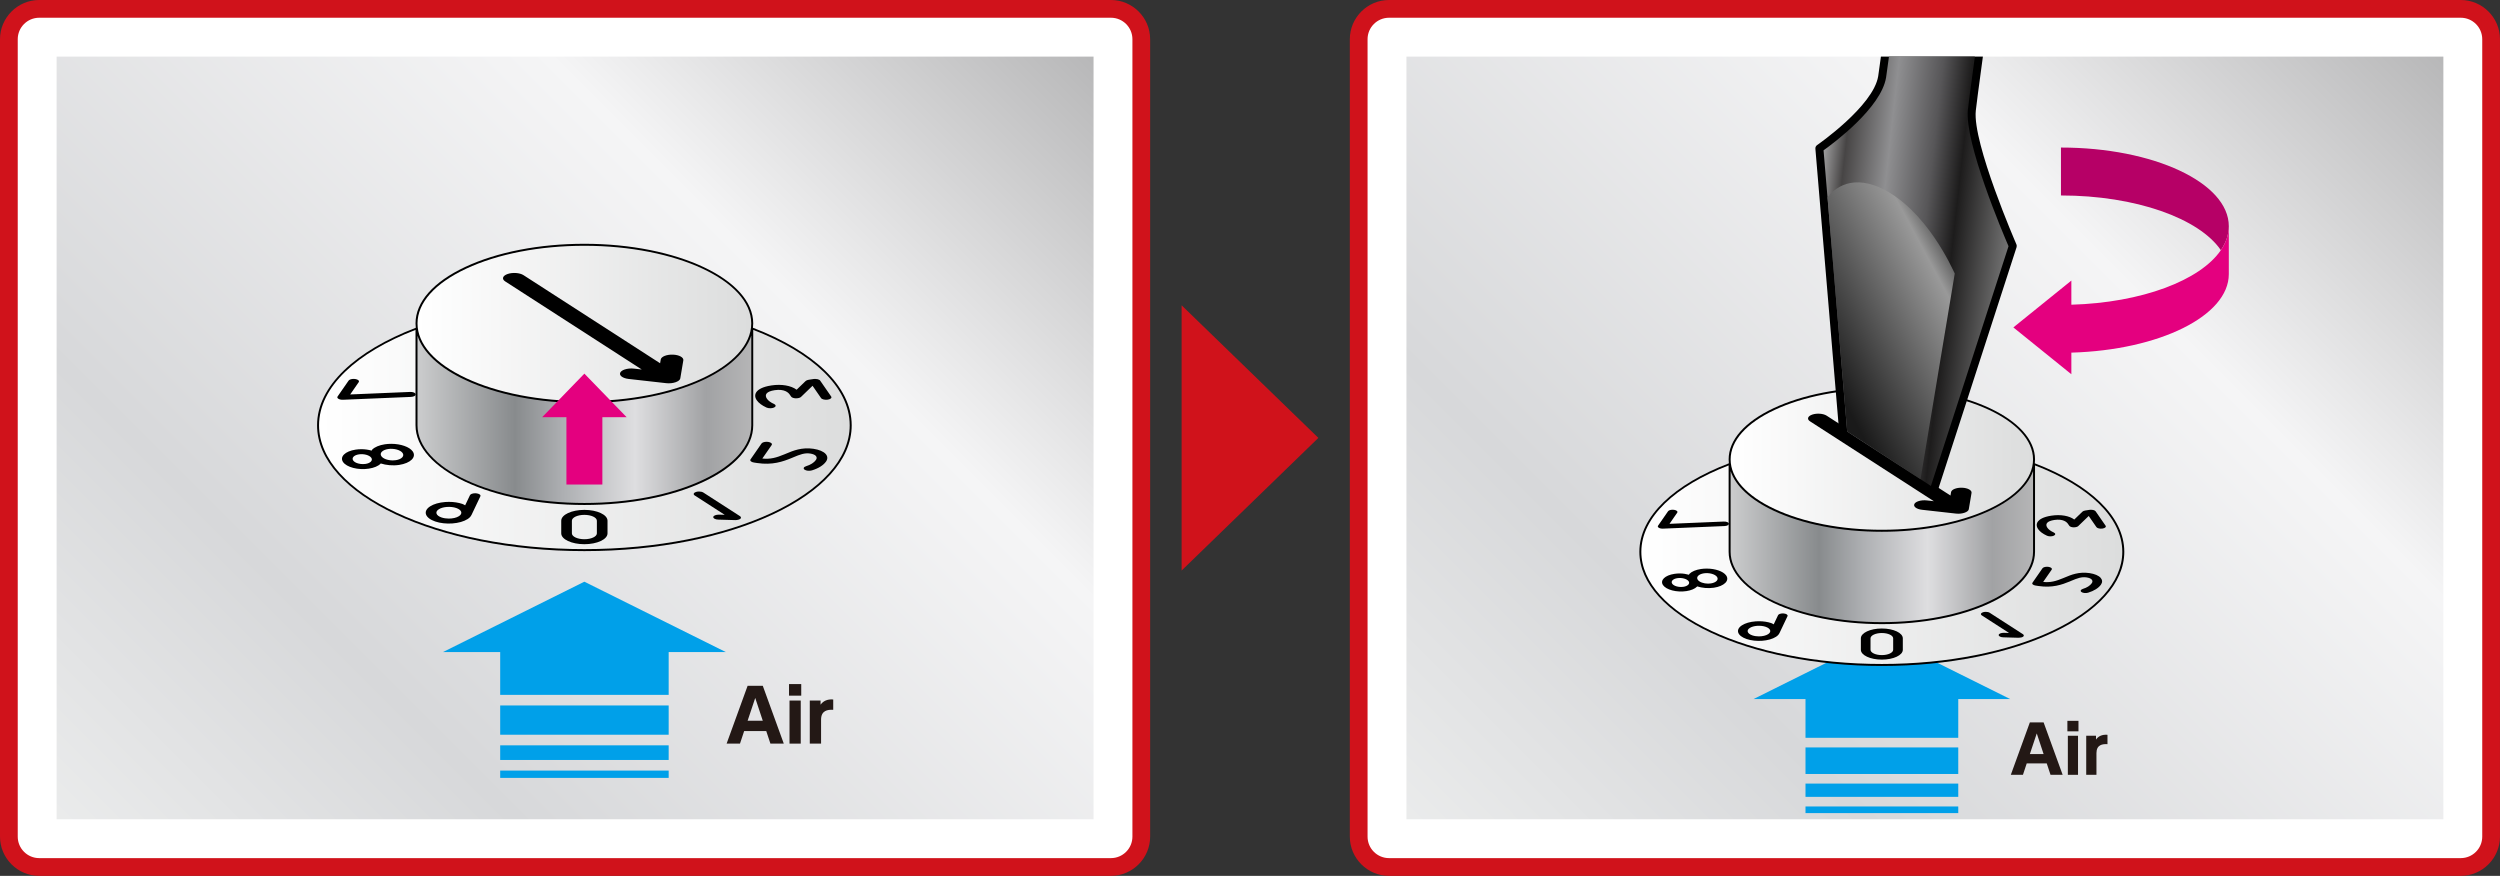
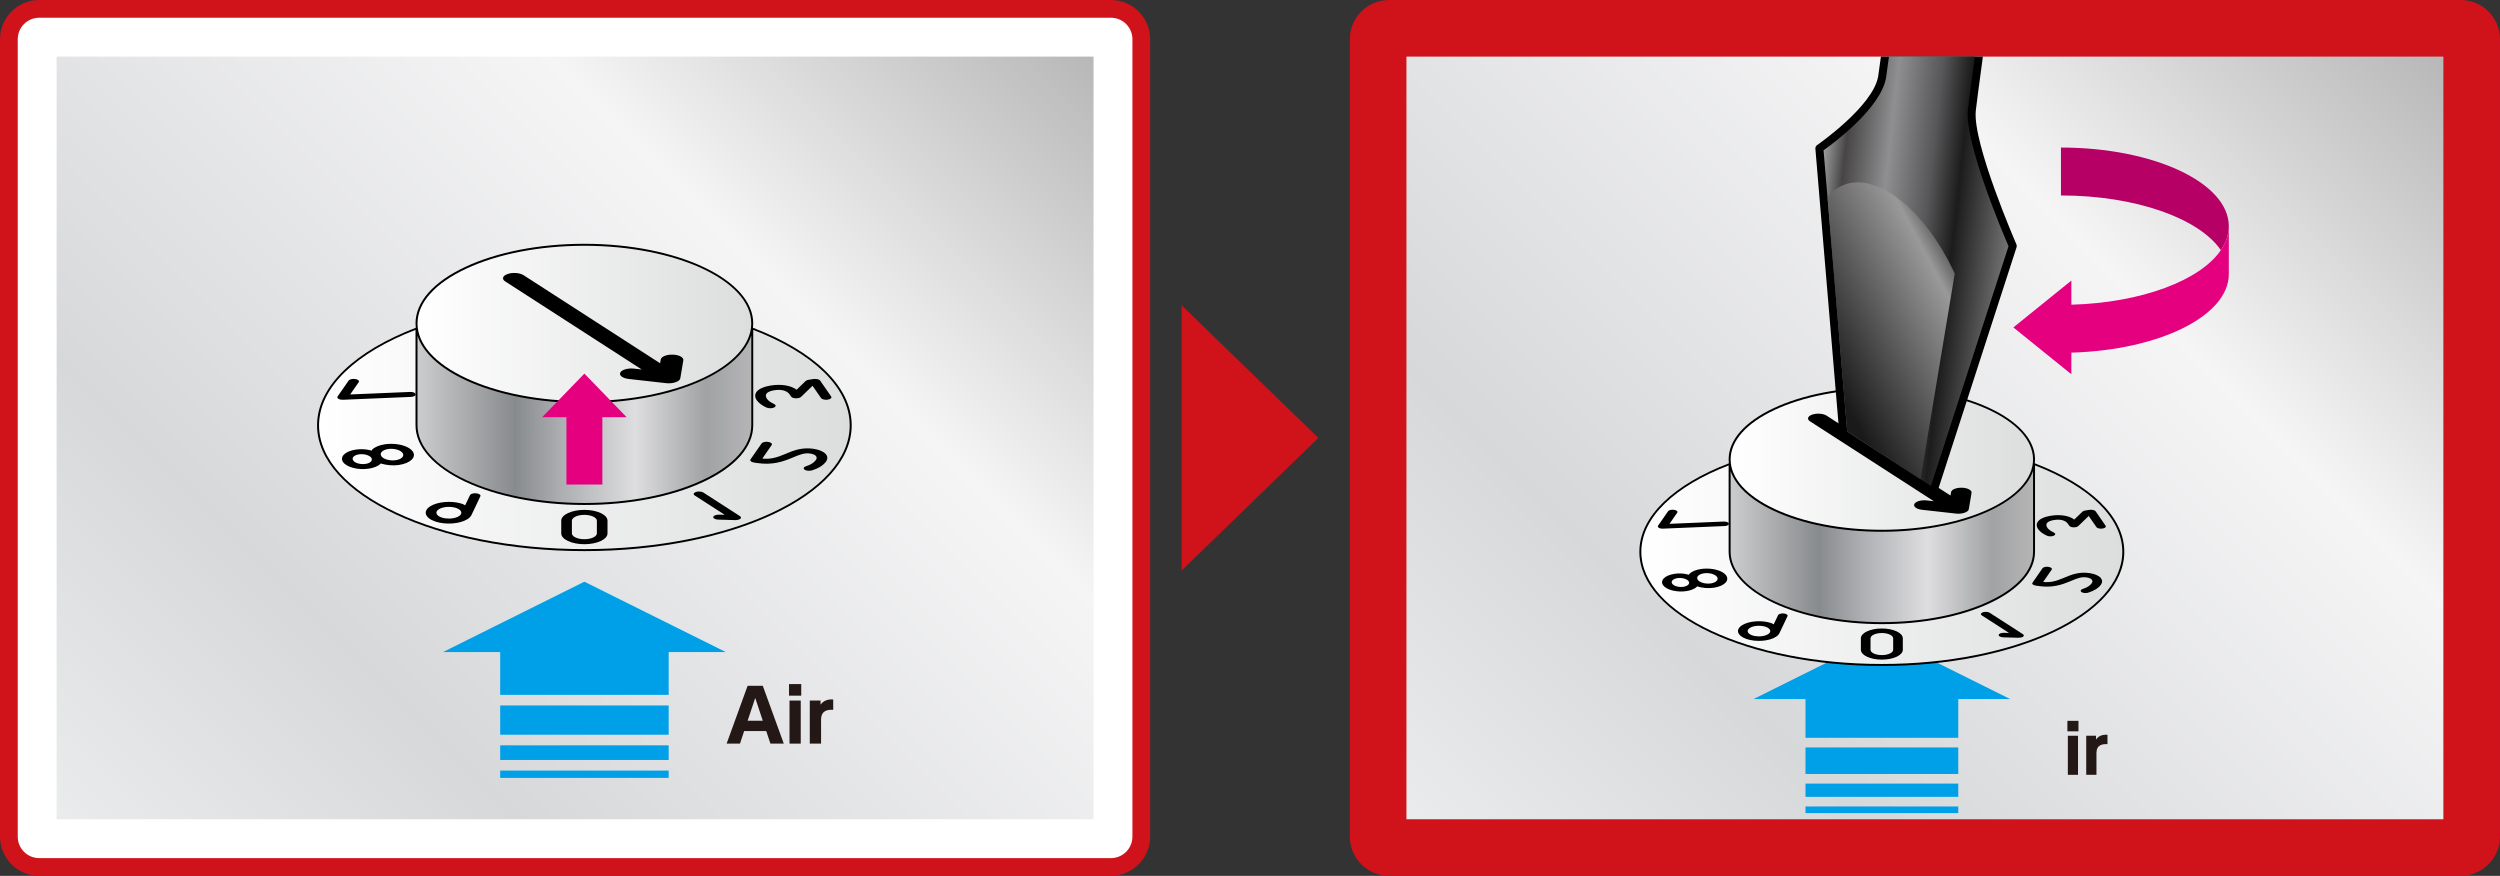
<svg xmlns="http://www.w3.org/2000/svg" version="1.1" width="626.004px" height="219.316px" viewBox="0 0 626.004 219.316">
  <rect x="0" y="0" width="626.004" height="219.316" fill="#333333" stroke="none" />
  <path fill="#D0121B" d="M616.182,0H347.815c-5.398,0-9.817,4.417-9.817,9.817v199.682c0,5.399,4.419,9.817,9.817,9.817h268.366 c5.398,0,9.817-4.418,9.817-9.817V9.817C625.999,4.417,621.581,0,616.182,0L616.182,0z" />
  <path fill="#D0121B" d="M278.184,0H9.817C4.418,0,0,4.417,0,9.817v199.682c0,5.399,4.418,9.817,9.817,9.817h268.366 c5.398,0,9.816-4.418,9.816-9.817V9.817C288.001,4.417,283.583,0,278.184,0L278.184,0z" />
-   <path fill="#FFF" d="M616.182,4.442c2.964,0,5.375,2.411,5.375,5.375v199.682c0,2.964-2.411,5.375-5.375,5.375H347.815 c-2.964,0-5.375-2.411-5.375-5.375V9.817c0-2.964,2.411-5.375,5.375-5.375H616.182" />
  <path fill="#FFF" d="M278.184,4.442c2.964,0,5.375,2.411,5.375,5.375v199.682c0,2.964-2.411,5.375-5.375,5.375H9.817 c-2.964,0-5.375-2.411-5.375-5.375V9.817c0-2.964,2.411-5.375,5.375-5.375H278.184" />
  <polygon fill="#D0121B" points="330.122,109.651 295.878,142.864 295.878,76.452" />
  <linearGradient id="sid2" gradientUnits="userSpaceOnUse" x1="26.8" y1="8.152" x2="267.656" y2="249.007" gradientTransform="matrix(1 0 0 -1 -8.36 243.371)">
    <stop offset="0.006" style="stop-color:#EEEFEF" />
    <stop offset="0.292" style="stop-color:#D7D8DA" />
    <stop offset="0.707" style="stop-color:#F5F5F6" />
    <stop offset="1" style="stop-color:#B5B5B6" />
    <stop offset="1" style="stop-color:#F5F6F7" />
  </linearGradient>
  <rect x="14.175" y="14.174" fill="url(#sid2)" width="259.652" height="190.97" />
  <linearGradient id="sid3" gradientUnits="userSpaceOnUse" x1="364.798" y1="8.151" x2="605.653" y2="249.006" gradientTransform="matrix(1 0 0 -1 -8.36 243.371)">
    <stop offset="0.006" style="stop-color:#EEEFEF" />
    <stop offset="0.292" style="stop-color:#D7D8DA" />
    <stop offset="0.707" style="stop-color:#F5F5F6" />
    <stop offset="1" style="stop-color:#B5B5B6" />
    <stop offset="1" style="stop-color:#F5F6F7" />
  </linearGradient>
  <rect x="352.174" y="14.174" fill="url(#sid3)" width="259.65" height="190.97" />
  <polygon fill="#00A0E9" points="503.344,175.042 471.207,159.058 439.089,175.042 452.1,175.042 452.1,184.75 490.352,184.75 490.352,175.042" />
  <rect x="452.1" y="187.159" fill="#00A0E9" width="38.252" height="6.646" />
  <rect x="452.1" y="196.211" fill="#00A0E9" width="38.252" height="3.322" />
  <rect x="452.1" y="201.941" fill="#00A0E9" width="38.252" height="1.662" />
  <path d="M509.52,116.016c0.035-0.32,0.056-0.645,0.056-0.969c0-9.984-17.21-18.109-38.362-18.111 c-10.217,0-19.824,1.866-27.056,5.256c-7.291,3.417-11.305,7.981-11.305,12.854c0,0.324,0.021,0.646,0.056,0.969 c-13.665,5.245-22.41,13.229-22.41,22.158c0,15.764,27.237,28.587,60.717,28.587c33.479,0,60.715-12.823,60.716-28.587 C531.929,129.245,523.183,121.26,509.52,116.016z" />
  <linearGradient id="sid4" gradientUnits="userSpaceOnUse" x1="419.355" y1="101.969" x2="539.789" y2="101.969" gradientTransform="matrix(1 0 0 -1 -8.36 243.371)">
    <stop offset="0" style="stop-color:#FFF" />
    <stop offset="1" style="stop-color:#DCDDDD" />
  </linearGradient>
  <path fill="url(#sid4)" d="M509.575,116.542v21.632c0.001,4.873-4.015,9.438-11.307,12.855 c-7.23,3.389-16.839,5.256-27.055,5.256c-21.151-0.001-38.361-8.126-38.363-18.111v-21.631 c-13.341,5.155-21.854,12.938-21.854,21.631c0,15.487,27.013,28.087,60.217,28.087c33.202,0,60.215-12.6,60.216-28.087 C531.429,129.481,522.917,121.698,509.575,116.542z" />
  <linearGradient id="sid5" gradientUnits="userSpaceOnUse" x1="441.711" y1="106.501" x2="517.435" y2="106.501" gradientTransform="matrix(1 0 0 -1 -8.36 243.371)">
    <stop offset="0.006" style="stop-color:#CACBCC" />
    <stop offset="0.292" style="stop-color:#888B8D" />
    <stop offset="0.436" style="stop-color:#ADAFB2" />
    <stop offset="0.652" style="stop-color:#DEDEE0" />
    <stop offset="0.865" style="stop-color:#A1A2A4" />
    <stop offset="1" style="stop-color:#B5B5B6" />
    <stop offset="1" style="stop-color:#D2D5D8" />
  </linearGradient>
  <path fill="url(#sid5)" d="M471.221,133.157h-0.008c-10.217,0-19.825-1.866-27.057-5.255c-5.811-2.722-9.53-6.175-10.806-9.93 v20.202c0.002,9.71,16.987,17.61,37.863,17.611c10.144,0,19.677-1.851,26.843-5.209c7.105-3.33,11.02-7.734,11.019-12.402v-20.221 C506.122,126.561,490.274,133.157,471.221,133.157z" />
  <linearGradient id="sid6" gradientUnits="userSpaceOnUse" x1="441.713" y1="128.324" x2="517.435" y2="128.324" gradientTransform="matrix(1 0 0 -1 -8.36 243.371)">
    <stop offset="0" style="stop-color:#FFF" />
    <stop offset="1" style="stop-color:#DCDDDD" />
  </linearGradient>
  <path fill="url(#sid6)" d="M471.213,97.436c-10.145,0-19.678,1.851-26.844,5.209c-7.104,3.33-11.017,7.734-11.017,12.402 c-0.001,4.668,3.912,9.072,11.017,12.402c7.166,3.357,16.699,5.207,26.845,5.207h0.008c20.873,0,37.854-7.899,37.854-17.609 S492.091,97.438,471.213,97.436z" />
  <path d="M188.543,82.073c0.041-0.358,0.069-0.718,0.069-1.081c0-10.999-18.969-19.948-42.285-19.949 c-11.263,0-21.854,2.059-29.827,5.794c-8.032,3.765-12.455,8.792-12.454,14.155c0,0.362,0.028,0.722,0.069,1.081 c-15.074,5.781-24.723,14.582-24.723,24.425c0,17.37,30.027,31.502,66.937,31.502s66.938-14.132,66.938-31.502 C213.267,96.655,203.617,87.854,188.543,82.073z" />
  <linearGradient id="sid7" gradientUnits="userSpaceOnUse" x1="88.251" y1="133.318" x2="221.126" y2="133.318" gradientTransform="matrix(1 0 0 -1 -8.36 243.371)">
    <stop offset="0" style="stop-color:#FFF" />
    <stop offset="1" style="stop-color:#DCDDDD" />
  </linearGradient>
  <path fill="url(#sid7)" d="M188.612,82.604v23.895c0.001,5.364-4.422,10.392-12.455,14.155 c-7.972,3.735-18.565,5.794-29.828,5.794c-23.313-0.001-42.283-8.95-42.285-19.949V82.604c-14.743,5.69-24.152,14.29-24.152,23.895 c0,17.095,29.804,31.002,66.437,31.002s66.438-13.907,66.438-31.002C212.767,96.893,203.355,88.295,188.612,82.604z" />
  <polygon fill="#00A0E9" points="181.765,163.286 146.322,145.657 110.899,163.286 125.249,163.286 125.249,173.993 167.437,173.993 167.437,163.286" />
  <rect x="125.249" y="176.649" fill="#00A0E9" width="42.188" height="7.328" />
  <rect x="125.249" y="186.633" fill="#00A0E9" width="42.188" height="3.664" />
  <rect x="125.249" y="192.954" fill="#00A0E9" width="42.188" height="1.832" />
  <path d="M199.479,97.585l2.247-2.171c0.156-0.154,0.438-0.267,0.787-0.323l1.182-0.181c0.131-0.021,0.272-0.029,0.41-0.029 c0.21,0,0.416,0.022,0.604,0.066c0.319,0.076,0.558,0.208,0.664,0.363l2.754,3.979c0.23,0.329-0.154,0.683-0.856,0.787 c-0.7,0.108-1.453-0.075-1.68-0.4l-2.126-3.076l-2.895,2.795c-0.234,0.229-0.714,0.34-1.289,0.349 c-0.547-0.018-1.011-0.188-1.176-0.429l-0.385-0.551c-0.303-0.442-1.281-1.427-3.738-1.061c-1.025,0.158-1.701,0.434-2.014,0.823 c-0.294,0.366-0.263,0.833,0.071,1.316c0.342,0.497,0.922,0.927,1.777,1.32c0.529,0.241,0.533,0.637,0.014,0.885 c-0.518,0.241-1.356,0.248-1.887,0.008c-1.167-0.538-1.967-1.136-2.443-1.824c-0.521-0.751-0.526-1.513-0.028-2.144 c0.412-0.524,1.39-1.225,3.688-1.573C195.72,96.124,198.091,96.552,199.479,97.585" />
  <path d="M191.957,110.624c0.138,0,0.279,0.01,0.41,0.031c0.7,0.104,1.085,0.458,0.86,0.788l-2.342,3.372 c1.997,0.221,3.495-0.2,5.589-1.07l0.338-0.141c1.759-0.742,3.954-1.662,6.884-1.226c1.421,0.218,2.508,0.679,3.065,1.31 c0.495,0.565,0.528,1.231,0.088,1.867c-0.654,0.942-1.916,1.733-3.543,2.229c-0.623,0.191-1.445,0.11-1.846-0.182 c-0.4-0.289-0.224-0.677,0.393-0.867c1.118-0.339,1.994-0.898,2.46-1.569c0.243-0.353,0.238-0.707-0.02-1.004 c-0.26-0.29-0.739-0.491-1.423-0.597c-1.373-0.206-2.524,0.225-4.275,0.963l-0.348,0.148c-2.197,0.911-4.854,1.836-8.648,1.266 l-0.809-0.125c-0.34-0.051-0.618-0.16-0.775-0.31c-0.166-0.15-0.194-0.317-0.082-0.479l2.754-3.977 C190.876,110.793,191.394,110.624,191.957,110.624" />
  <path d="M85.908,115.7c0.433,0.627,1.329,1.146,2.527,1.46c1.23,0.321,2.625,0.392,3.923,0.19c1.3-0.199,2.345-0.638,2.935-1.238 c0.021-0.02,0.018-0.045,0.034-0.064c1.355,0.433,3.019,0.609,4.621,0.369c2.859-0.438,4.387-1.953,3.403-3.375 c-0.81-1.16-3.041-1.909-5.389-1.908c-0.533-0.001-1.067,0.037-1.594,0.115c-1.411,0.216-2.532,0.691-3.175,1.338 c-0.075,0.078-0.063,0.166-0.127,0.248c-0.78-0.219-1.642-0.36-2.546-0.36c-0.487,0-0.982,0.034-1.473,0.11 C86.407,112.985,85,114.384,85.908,115.7 M98.349,115.286c-1.226,0-2.405-0.412-2.845-1.049c-0.268-0.381-0.227-0.783,0.113-1.125 c0.325-0.328,0.881-0.567,1.571-0.674c1.451-0.22,3.086,0.223,3.624,0.992c0.524,0.767-0.226,1.571-1.689,1.797 C98.869,115.267,98.607,115.286,98.349,115.286 M89.737,116.067c-0.605-0.158-1.069-0.426-1.293-0.755 c-0.458-0.661,0.188-1.352,1.434-1.54c1.243-0.185,2.631,0.194,3.093,0.854c0.226,0.326,0.188,0.666-0.102,0.965 c-0.276,0.277-0.751,0.484-1.334,0.572h-0.002c-0.216,0.031-0.435,0.047-0.656,0.047C90.493,116.21,90.1,116.163,89.737,116.067" />
  <path d="M112.408,125.668c-0.302,0-0.61,0.013-0.92,0.035c-1.528,0.115-2.872,0.5-3.782,1.089c-1.877,1.21-1.297,2.913,1.284,3.792 c2.577,0.881,6.212,0.609,8.092-0.602c0.48-0.308,0.793-0.65,0.955-1c0.006-0.006,0.01-0.004,0.017-0.01l2.233-4.701 c0.162-0.336-0.295-0.668-1.012-0.743c-0.098-0.013-0.197-0.016-0.29-0.016c-0.612,0-1.163,0.195-1.303,0.486l-1.206,2.534 c-0.229-0.112-0.395-0.251-0.679-0.347C114.8,125.848,113.621,125.668,112.408,125.668 M110.556,129.573 c-1.393-0.475-1.702-1.394-0.69-2.046c0.488-0.319,1.213-0.526,2.043-0.589c0.816-0.051,1.649,0.028,2.323,0.264 c1.396,0.473,1.707,1.393,0.689,2.046c-0.61,0.397-1.564,0.604-2.528,0.606C111.751,129.854,111.114,129.761,110.556,129.573" />
  <path d="M152.123,130.391c0.001-1.498-2.595-2.718-5.795-2.718c-3.188,0-5.793,1.221-5.792,2.716l-0.001,3.166 c0,1.495,2.604,2.715,5.792,2.715c3.199,0.002,5.798-1.22,5.796-2.715V130.391z M149.458,133.555c0,0.808-1.403,1.467-3.13,1.467 c-1.721,0-3.126-0.659-3.126-1.467v-3.164c0-0.809,1.404-1.468,3.124-1.468c1.729,0,3.13,0.659,3.132,1.468V133.555L149.458,133.555 z" />
  <path d="M102.892,99.388L85.919,100.1c-0.476,0.026-0.884-0.071-1.161-0.231c-0.283-0.163-0.369-0.383-0.227-0.585l2.759-3.977 c0.184-0.263,0.7-0.432,1.265-0.431c0.136,0,0.276,0.008,0.412,0.03c0.696,0.105,1.084,0.458,0.857,0.788l-2.133,3.077l14.96-0.629 c0.738-0.047,1.383,0.222,1.447,0.565C104.168,99.054,103.625,99.358,102.892,99.388" />
  <path d="M184.128,130.237l-4.277-0.123c-0.733-0.021-1.294-0.318-1.245-0.662c0.037-0.346,0.651-0.574,1.406-0.586l1.458,0.043 l-7.51-4.84c-0.434-0.281-0.301-0.673,0.295-0.875c0.237-0.08,0.509-0.118,0.781-0.118c0.415-0.001,0.821,0.088,1.082,0.255 l9.172,5.914c0.301,0.195,0.334,0.457,0.091,0.669C185.13,130.124,184.604,130.225,184.128,130.237" />
  <linearGradient id="sid8" gradientUnits="userSpaceOnUse" x1="112.904" y1="138.367" x2="196.472" y2="138.367" gradientTransform="matrix(1 0 0 -1 -8.36 243.371)">
    <stop offset="0.006" style="stop-color:#CACBCC" />
    <stop offset="0.292" style="stop-color:#888B8D" />
    <stop offset="0.436" style="stop-color:#ADAFB2" />
    <stop offset="0.652" style="stop-color:#DEDEE0" />
    <stop offset="0.865" style="stop-color:#A1A2A4" />
    <stop offset="1" style="stop-color:#B5B5B6" />
    <stop offset="1" style="stop-color:#D2D5D8" />
  </linearGradient>
  <path fill="url(#sid8)" d="M146.332,100.94v-0.25l-0.004,0.25c-11.263,0-21.855-2.059-29.828-5.793 c-6.472-3.033-10.596-6.887-11.955-11.074v22.426c0.002,10.724,18.746,19.448,41.785,19.449c11.191,0,21.708-2.041,29.615-5.747 c7.847-3.676,12.168-8.543,12.167-13.702v-22.44C184.978,93.607,167.437,100.94,146.332,100.94z" />
  <linearGradient id="sid9" gradientUnits="userSpaceOnUse" x1="112.906" y1="162.379" x2="196.472" y2="162.379" gradientTransform="matrix(1 0 0 -1 -8.36 243.371)">
    <stop offset="0" style="stop-color:#FFF" />
    <stop offset="1" style="stop-color:#DCDDDD" />
  </linearGradient>
  <path fill="url(#sid9)" d="M146.327,61.543c-11.19,0-21.708,2.042-29.614,5.747c-7.846,3.677-12.167,8.543-12.167,13.703 c-0.001,5.158,4.32,10.024,12.167,13.701c7.906,3.706,18.425,5.746,29.615,5.746h0.004c23.038,0,41.78-8.725,41.78-19.447 S169.368,61.544,146.327,61.543z" />
  <polygon fill="#E4007F" points="156.91,104.466 146.327,93.558 135.75,104.466 141.833,104.466 141.833,121.325 150.833,121.325 150.833,104.466" />
  <path d="M157.42,94.89l9.433,1.06c1.612,0.182,3.358-0.413,3.489-1.188l0.764-4.53c0.124-0.732-1.042-1.373-2.604-1.431 s-2.93,0.488-3.052,1.222l-0.159,0.938l-34.207-22.063c-0.921-0.595-2.694-0.727-3.963-0.294c-1.268,0.432-1.549,1.263-0.627,1.856 L160.7,92.524l-1.956-0.22c-0.84-0.096-1.683-0.004-2.33,0.217c-0.526,0.18-0.927,0.444-1.091,0.766 C154.957,94,155.896,94.718,157.42,94.89z" />
  <path d="M519.404,130.092l2.038-1.969c0.144-0.141,0.396-0.242,0.712-0.293l1.072-0.164c0.118-0.018,0.248-0.024,0.371-0.024 c0.189,0,0.378,0.02,0.548,0.06c0.289,0.069,0.505,0.188,0.602,0.329l2.497,3.606c0.209,0.3-0.141,0.619-0.776,0.716 c-0.636,0.098-1.317-0.068-1.521-0.363l-1.928-2.789l-2.625,2.533c-0.213,0.207-0.648,0.309-1.169,0.315 c-0.495-0.016-0.916-0.17-1.065-0.389l-0.35-0.5c-0.273-0.401-1.161-1.293-3.39-0.961c-0.931,0.143-1.542,0.394-1.825,0.746 c-0.267,0.332-0.237,0.756,0.064,1.194c0.311,0.449,0.836,0.841,1.611,1.197c0.479,0.219,0.483,0.577,0.013,0.801 c-0.47,0.22-1.229,0.228-1.711,0.008c-1.059-0.488-1.783-1.028-2.216-1.653c-0.472-0.682-0.478-1.371-0.026-1.943 c0.374-0.477,1.261-1.11,3.345-1.428C515.996,128.766,518.146,129.156,519.404,130.092" />
  <path d="M512.586,141.915c0.124,0,0.253,0.008,0.372,0.028c0.635,0.095,0.982,0.415,0.779,0.714l-2.124,3.059 c1.812,0.199,3.17-0.182,5.067-0.971l0.307-0.127c1.596-0.674,3.585-1.508,6.242-1.111c1.289,0.197,2.274,0.615,2.779,1.188 c0.45,0.514,0.479,1.117,0.08,1.693c-0.594,0.854-1.737,1.569-3.213,2.021c-0.564,0.174-1.31,0.1-1.672-0.164 c-0.363-0.264-0.202-0.613,0.354-0.787c1.014-0.307,1.808-0.813,2.229-1.424c0.222-0.318,0.218-0.641-0.017-0.91 c-0.235-0.263-0.671-0.442-1.29-0.539c-1.245-0.188-2.29,0.202-3.877,0.871l-0.312,0.137c-1.993,0.826-4.403,1.664-7.844,1.146 l-0.731-0.113c-0.31-0.047-0.562-0.146-0.704-0.279c-0.15-0.139-0.176-0.288-0.074-0.436l2.497-3.604 C511.604,142.068,512.074,141.915,512.586,141.915" />
  <path d="M416.428,146.516c0.393,0.567,1.205,1.039,2.292,1.323c1.116,0.291,2.38,0.355,3.557,0.175 c1.179-0.181,2.126-0.578,2.661-1.124c0.02-0.018,0.015-0.04,0.031-0.059c1.229,0.392,2.734,0.552,4.188,0.334 c2.594-0.396,3.979-1.771,3.086-3.06c-0.732-1.052-2.757-1.731-4.885-1.73c-0.483-0.001-0.969,0.034-1.445,0.104 c-1.278,0.194-2.296,0.627-2.879,1.214c-0.067,0.071-0.058,0.151-0.114,0.226c-0.707-0.198-1.487-0.328-2.309-0.328 c-0.441-0.002-0.892,0.031-1.335,0.101C416.882,144.055,415.605,145.323,416.428,146.516 M427.71,146.142 c-1.11-0.001-2.182-0.374-2.579-0.951c-0.242-0.348-0.205-0.71,0.104-1.021c0.295-0.297,0.799-0.514,1.425-0.61 c1.315-0.197,2.798,0.203,3.285,0.899c0.478,0.695-0.203,1.426-1.531,1.629C428.18,146.124,427.943,146.141,427.71,146.142 M419.901,146.85c-0.55-0.145-0.97-0.388-1.173-0.685c-0.415-0.601,0.17-1.226,1.3-1.396c1.127-0.166,2.386,0.179,2.804,0.773 c0.204,0.295,0.172,0.604-0.092,0.875c-0.25,0.252-0.681,0.439-1.209,0.519h-0.002c-0.195,0.028-0.395,0.043-0.595,0.043 C420.586,146.979,420.23,146.936,419.901,146.85" />
  <path d="M440.456,155.556c-0.272,0-0.554,0.011-0.834,0.031c-1.386,0.104-2.604,0.453-3.43,0.986 c-1.702,1.098-1.176,2.642,1.164,3.439c2.337,0.797,5.633,0.552,7.337-0.548c0.438-0.276,0.72-0.588,0.866-0.904 c0.006-0.008,0.009-0.005,0.015-0.012l2.025-4.262c0.146-0.304-0.269-0.604-0.917-0.674c-0.089-0.01-0.179-0.014-0.263-0.014 c-0.557,0-1.056,0.178-1.184,0.44l-1.094,2.298c-0.206-0.103-0.356-0.227-0.614-0.313 C442.626,155.719,441.556,155.556,440.456,155.556 M438.777,159.096c-1.262-0.432-1.544-1.265-0.626-1.855 c0.442-0.289,1.101-0.477,1.854-0.533c0.739-0.047,1.494,0.027,2.105,0.238c1.268,0.43,1.548,1.264,0.626,1.854 c-0.555,0.359-1.42,0.55-2.294,0.551C439.861,159.351,439.282,159.268,438.777,159.096" />
  <path d="M476.468,159.838c0.001-1.358-2.354-2.463-5.254-2.463c-2.893,0-5.253,1.105-5.252,2.461l-0.001,2.87 c0,1.358,2.359,2.463,5.252,2.463c2.899,0.001,5.257-1.105,5.255-2.463V159.838z M474.052,162.707c0,0.733-1.273,1.331-2.838,1.331 c-1.562,0-2.835-0.598-2.835-1.331v-2.868c0-0.731,1.272-1.33,2.833-1.33c1.566,0,2.838,0.599,2.84,1.33V162.707z" />
  <path d="M431.829,131.727l-15.39,0.646c-0.431,0.024-0.801-0.062-1.053-0.21c-0.258-0.147-0.336-0.348-0.205-0.53l2.501-3.604 c0.166-0.237,0.635-0.393,1.146-0.39c0.124,0,0.252,0.008,0.375,0.026c0.633,0.095,0.982,0.416,0.777,0.713l-1.934,2.791 l13.563-0.569c0.669-0.043,1.254,0.2,1.312,0.514C432.986,131.424,432.493,131.7,431.829,131.727" />
  <path d="M505.486,159.698l-3.88-0.111c-0.664-0.018-1.173-0.289-1.129-0.6c0.034-0.314,0.592-0.521,1.275-0.532l1.321,0.039 l-6.809-4.388c-0.395-0.254-0.272-0.611,0.268-0.794c0.215-0.073,0.46-0.106,0.708-0.106c0.376-0.002,0.745,0.078,0.981,0.23 l8.315,5.361c0.272,0.179,0.304,0.415,0.082,0.606C506.395,159.596,505.919,159.688,505.486,159.698" />
  <path fill="#B60066" d="M516.066,48.946v-12c23.212,0.001,42.032,8.82,42.031,19.699c0,2.093-0.702,4.106-1.992,6 C550.689,54.701,534.813,48.947,516.066,48.946z" />
  <path fill="#E4007F" d="M556.105,62.645c-5.163,7.571-19.834,13.15-37.434,13.655v-6.042L504.15,81.985l14.521,11.73V88.3 c21.999-0.631,39.428-9.188,39.426-19.655v-12C558.097,58.738,557.395,60.752,556.105,62.645z" />
  <path d="M481.27,127.649l8.552,0.959c1.463,0.166,3.046-0.373,3.164-1.076l0.692-4.109c0.111-0.662-0.945-1.243-2.362-1.297 c-1.417-0.051-2.656,0.443-2.767,1.107l-0.146,0.852l-31.016-20.005c-0.835-0.538-2.443-0.658-3.593-0.267 c-1.15,0.391-1.404,1.145-0.568,1.685l31.016,20.005l-1.772-0.198c-0.763-0.087-1.526-0.005-2.113,0.196 c-0.479,0.162-0.84,0.402-0.989,0.693C479.036,126.842,479.888,127.493,481.27,127.649z" />
  <path fill="none" d="M456.618,37.643l5.917,70.409l20.963,13.629l19.438-60.031c-1.395-3.23-11.053-25.975-10.177-34.164 c0.188-1.754,0.736-5.831,1.432-10.992c0.103-0.751,0.206-1.528,0.312-2.321h-21.503c-0.328,2.546-0.571,4.303-0.727,5.242 C471.031,26.983,459.203,35.797,456.618,37.643z" />
  <path d="M470.983,14.174c-0.307,2.373-0.535,4.026-0.682,4.917c-1.23,7.483-15.155,17.145-15.295,17.24 c-0.296,0.204-0.46,0.55-0.431,0.908l6.007,71.469c0.025,0.309,0.192,0.586,0.451,0.755l22.467,14.606 c0.164,0.106,0.354,0.162,0.546,0.162c0.111,0,0.226-0.02,0.334-0.059c0.293-0.104,0.521-0.338,0.616-0.635l19.956-61.631 c0.075-0.232,0.063-0.484-0.034-0.708c-0.11-0.253-11.04-25.384-10.173-33.499c0.187-1.728,0.732-5.792,1.427-10.939 c0.111-0.835,0.229-1.7,0.348-2.587H470.983z" />
  <linearGradient id="sid10" gradientUnits="userSpaceOnUse" x1="511.402" y1="173.878" x2="460.57" y2="179.545" gradientTransform="matrix(1 0 0 -1 -8.36 243.371)">
    <stop offset="0.006" style="stop-color:#777" />
    <stop offset="0.292" style="stop-color:#1D1C1C" />
    <stop offset="0.436" style="stop-color:#575658" />
    <stop offset="0.652" style="stop-color:#8F8F91" />
    <stop offset="0.865" style="stop-color:#474545" />
    <stop offset="1" style="stop-color:#B5B5B6" />
    <stop offset="1" style="stop-color:#828486" />
  </linearGradient>
  <path fill="url(#sid10)" d="M494.504,14.174c-0.106,0.792-0.212,1.569-0.312,2.321c-0.694,5.161-1.243,9.238-1.432,10.992 c-0.876,8.188,8.781,30.934,10.177,34.164l-19.438,60.031l-20.963-13.628l-5.917-70.41c2.585-1.847,14.413-10.66,15.656-18.229 c0.154-0.938,0.397-2.694,0.727-5.242H494.504z" />
  <linearGradient id="sid11" gradientUnits="userSpaceOnUse" x1="-104.898" y1="-120.773" x2="-58.095" y2="-101.229" gradientTransform="matrix(1.025 0.124 -0.131 -0.991 546.731 -18.735)">
    <stop offset="0" style="stop-color:#1A1A1A" />
    <stop offset="0.763" style="stop-color:#999" />
    <stop offset="1" style="stop-color:#1A1A1A" />
  </linearGradient>
  <path fill="url(#sid11)" d="M470.987,47.101c-8.343-3.884-12.538,1.174-13.376,2.359l4.924,58.592l18.365,11.94l8.575-51.497 C489.094,67.779,482.503,52.458,470.987,47.101z" />
  <path fill="#231815" d="M186.339,183.052l-1.044,3.15h-3.35l5.258-14.477h3.799l5.258,14.477h-3.349l-1.045-3.15H186.339z M191.002,180.477l-1.891-5.708l-1.908,5.708H191.002z" />
  <path fill="#231815" d="M200.631,174.193h-3.061v-2.898h3.061V174.193z M200.505,186.203h-2.809v-10.785h2.809V186.203z" />
  <path fill="#231815" d="M202.771,186.203v-10.785h2.701v1.044c0.612-0.882,1.639-1.44,3.169-1.313v2.592 c-1.404-0.09-3.043,0.162-3.043,2.467v5.996H202.771z" />
-   <path fill="#231815" d="M507.495,191.159l-0.947,2.857h-3.037l4.768-13.127h3.445l4.768,13.127h-3.037l-0.947-2.857H507.495z M511.723,188.824l-1.715-5.176l-1.73,5.176H511.723z" />
  <path fill="#231815" d="M520.452,183.127h-2.775v-2.629h2.775V183.127z M520.338,194.016h-2.547v-9.78h2.547V194.016z" />
  <path fill="#231815" d="M522.393,194.016v-9.78h2.449v0.947c0.556-0.8,1.485-1.306,2.874-1.191v2.351 c-1.273-0.081-2.76,0.147-2.76,2.237v5.437H522.393z" />
</svg>